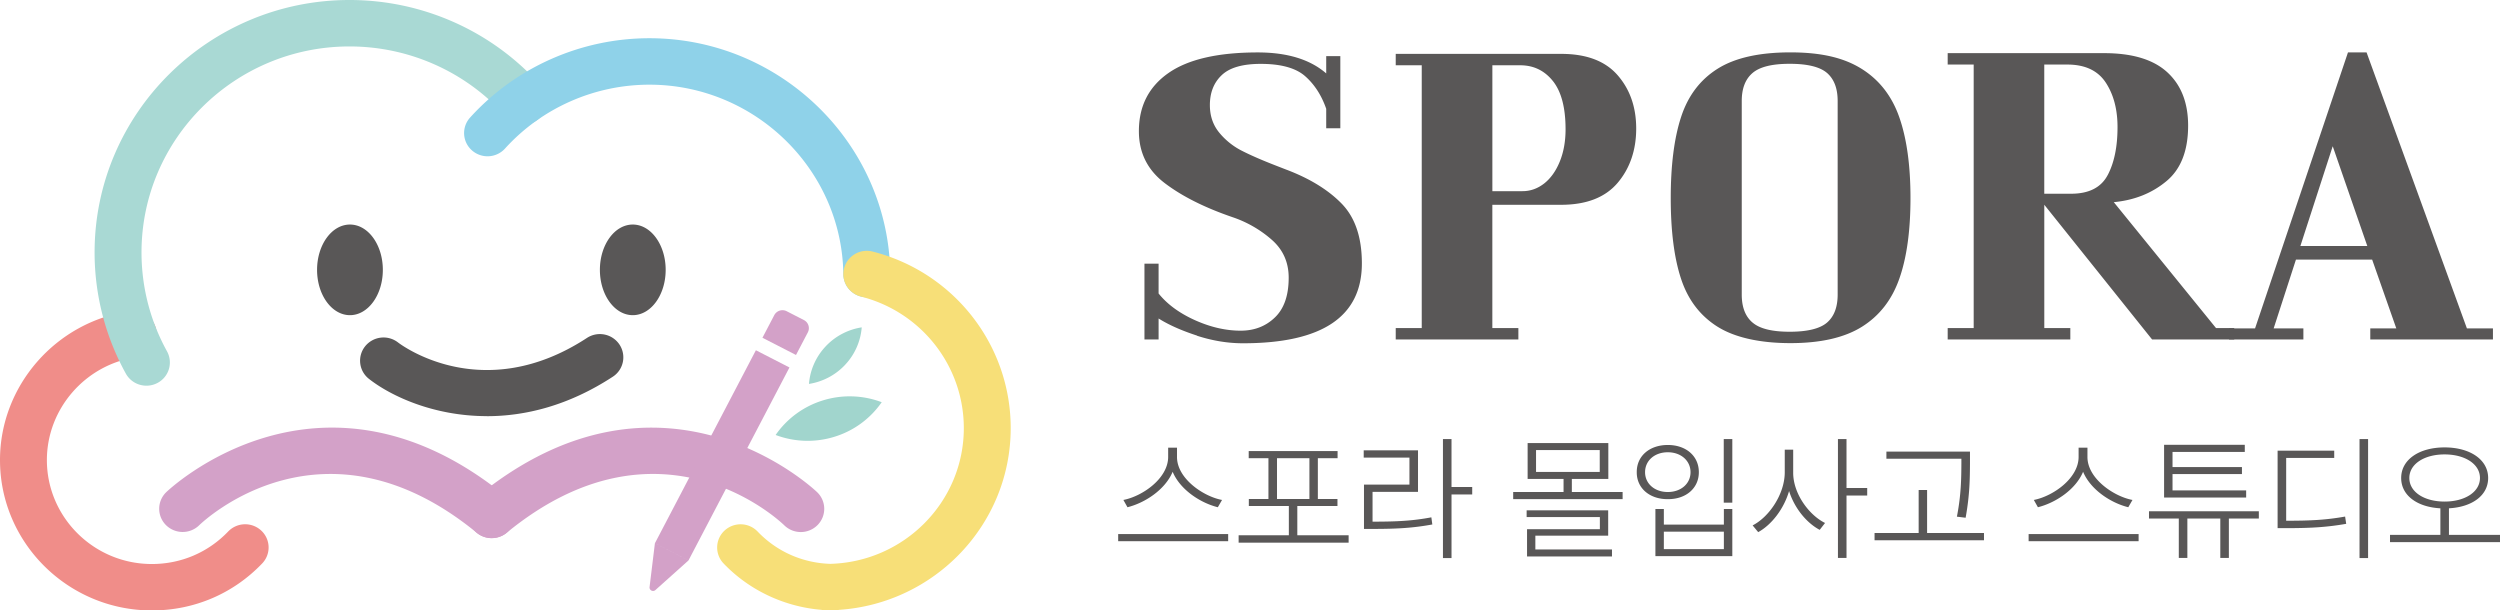
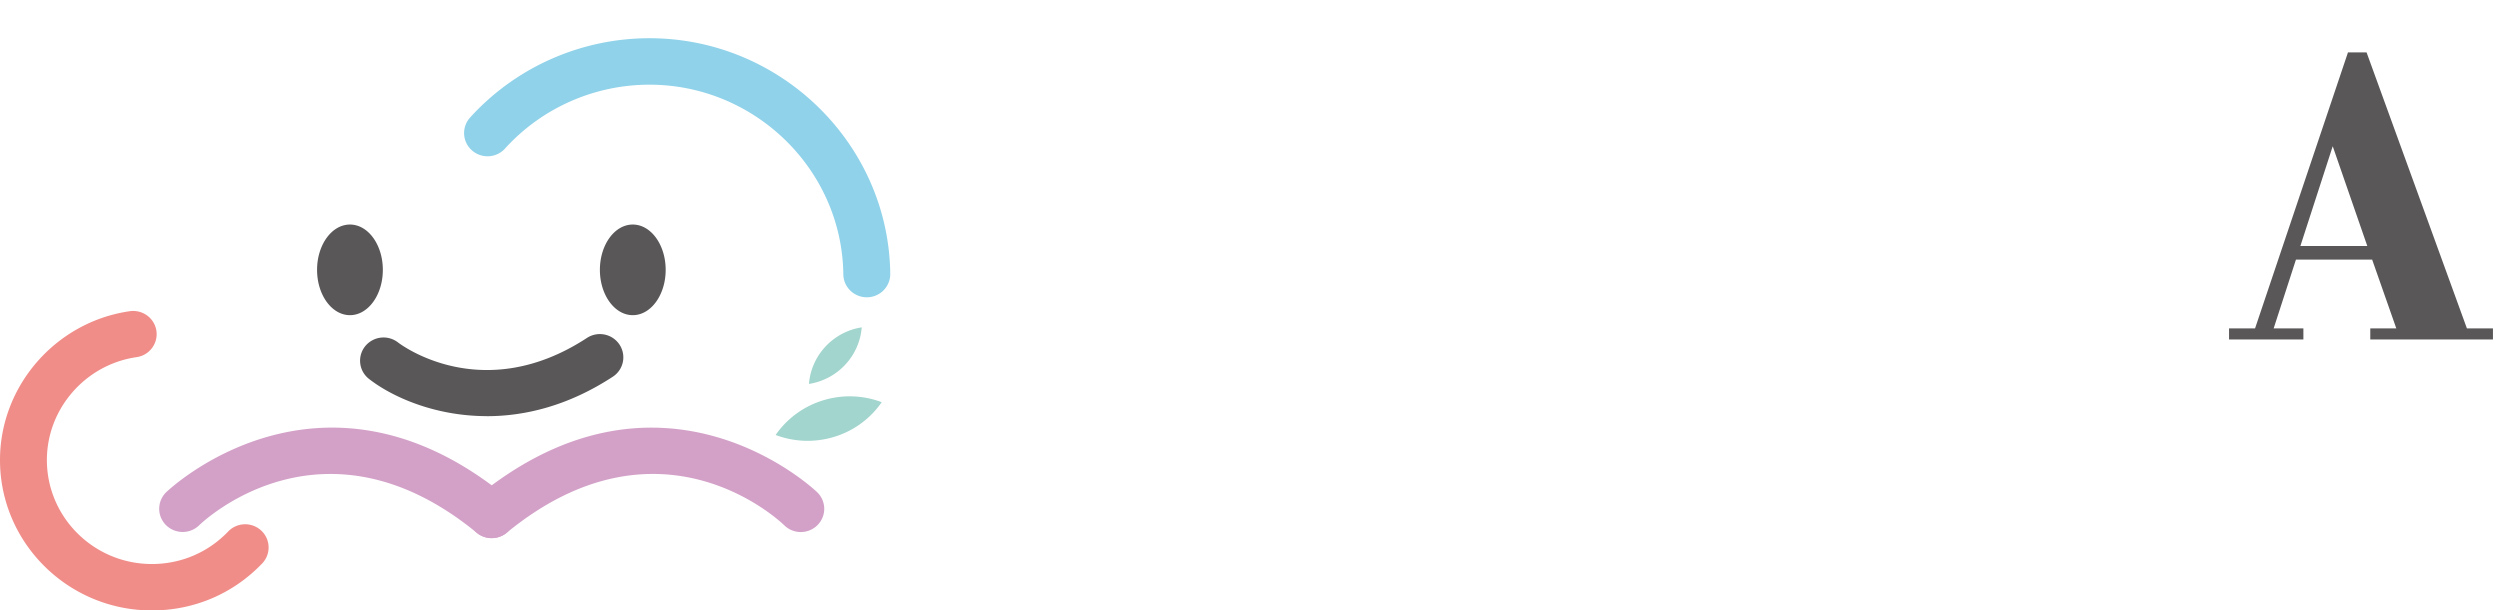
<svg xmlns="http://www.w3.org/2000/svg" width="344" height="84" viewBox="0 0 344 84" fill="none">
-   <path d="M168.996 74.469h-15.135v-.982h15.135v.982zm-.842-5.676-.58 1.003c-2.333-.574-5.169-2.366-6.216-4.88-1.048 2.514-3.887 4.303-6.217 4.88l-.562-1.003c2.604-.501 6.144-2.95 6.161-5.899v-1.297h1.217v1.297c0 2.93 3.596 5.415 6.2 5.9h-.003zM185.57 74.674h-15.135v-1.02h6.91V69.63h-5.506v-.964h2.698v-5.621h-2.715v-.982h12.229v.982h-2.715v5.62h2.698v.965h-5.524v4.024h7.06v1.02zm-5.395-6.008v-5.621h-4.459v5.62h4.459zM196.955 71.186l.132.982c-2.642.48-4.813.611-8.11.611h-1.293v-6.101h6.255V62.97h-6.293v-1.003h7.472v5.713h-6.255v4.1h.11c3.239 0 5.413-.11 7.979-.594h.003zm2.774-4.172h2.847v1.02h-2.847v8.755h-1.179V60.412h1.179v6.602zM223.272 68.683h-15.058v-.982h6.931v-1.799h-4.944v-4.934h11.105v4.934h-5.02v1.8h6.986v.981zm-1.986 5.027h-10.021v1.892h10.544v.965h-11.688V72.82h10.02v-1.669h-10.076v-.927h11.221v3.488-.003zm-9.927-8.773h8.765v-3.004h-8.765v3.004zM233.761 64.975c0 2.208-1.778 3.729-4.271 3.708-2.49.017-4.289-1.504-4.272-3.708-.017-2.246 1.779-3.746 4.272-3.746 2.493 0 4.271 1.504 4.271 3.746zm-7.399 0c0 1.576 1.311 2.726 3.128 2.726 1.816 0 3.127-1.15 3.127-2.726s-1.311-2.744-3.127-2.744c-1.817 0-3.128 1.15-3.128 2.744zm2.583 7.214h8.259v-2.153h1.162v6.492h-10.582v-6.492h1.161v2.153zm8.259 3.375v-2.41h-8.259v2.41h8.259zm1.162-6.397h-1.179v-8.755h1.179v8.755zM251.123 71.965l-.732.944c-1.817-.964-3.474-2.987-4.213-5.342-.731 2.496-2.427 4.656-4.251 5.655l-.766-.927c2.285-1.168 4.4-4.302 4.421-7.269v-3.152h1.161v3.152c-.017 2.857 2.136 5.823 4.383 6.936l-.003.003zm2.957-4.82h2.847v1.037h-2.847v8.587h-1.179V60.412h1.179v6.733zM272.997 74.341h-15.058V73.34h6.068v-5.916h1.161v5.916h7.829v1.002zm-1.927-10.554c-.018 2.002-.018 4.23-.6 7.454l-1.2-.148c.6-3.08.6-5.342.617-7.306v-.666h-10.318v-.982h11.501v1.651-.003zM294.272 74.469h-15.134v-.982h15.134v.982zm-.842-5.676-.579 1.003c-2.334-.574-5.17-2.366-6.217-4.88-1.047 2.514-3.887 4.303-6.217 4.88l-.562-1.003c2.604-.501 6.144-2.95 6.162-5.899v-1.297h1.217v1.297c0 2.93 3.595 5.415 6.199 5.9h-.003zM310.811 71.354h-4.119v5.415h-1.179v-5.415h-4.532v5.415h-1.179v-5.415h-4.101v-1.003h15.114v1.003h-.004zm-1.74-2.894h-11.293v-7.252h11.105v.982h-9.944v2.077h9.553v.965h-9.553v2.246h10.132v.982zM322.687 71.076l.149 1.003c-2.659.463-4.868.594-8.127.594h-1.311V62.008h7.791v1.003h-6.612v8.642h.132c3.221 0 5.395-.11 7.978-.574v-.003zm3.162 5.713h-1.179V60.412h1.179v16.377zM342.37 65.772c0 2.41-2.208 3.996-5.395 4.171v3.653H344V74.6h-15.135v-1.003h6.931v-3.653c-3.176-.168-5.395-1.761-5.395-4.171 0-2.541 2.49-4.21 5.974-4.21 3.485 0 5.995 1.669 5.995 4.21zm-10.845 0c0 1.93 2.059 3.244 4.85 3.244 2.792 0 4.868-1.318 4.868-3.245 0-1.926-2.08-3.244-4.868-3.244-2.787 0-4.85 1.318-4.85 3.245zM164.714 46.18c-2.129-.693-3.898-1.476-5.291-2.355v2.888h-1.946V36.278h1.946v4.107c1.192 1.483 2.864 2.709 5.01 3.674 2.146.964 4.244 1.442 6.29 1.442 1.875 0 3.446-.605 4.708-1.823 1.262-1.212 1.893-3.036 1.893-5.467 0-2.125-.783-3.876-2.354-5.242a15.83 15.83 0 0 0-5.319-3.067c-3.852-1.318-6.969-2.873-9.358-4.686-2.389-1.806-3.582-4.193-3.582-7.166 0-3.444 1.356-6.108 4.067-8 2.708-1.892 6.807-2.836 12.299-2.836 4.057 0 7.194.965 9.41 2.887V7.722h1.942v9.93h-1.942V14.97c-.648-1.86-1.612-3.351-2.892-4.48-1.279-1.13-3.314-1.7-6.113-1.7-2.489 0-4.278.511-5.367 1.545-1.092 1.033-1.636 2.403-1.636 4.13 0 1.484.433 2.75 1.3 3.798a9.691 9.691 0 0 0 3.096 2.479c1.193.611 2.743 1.287 4.653 2.029l1.429.556c3.238 1.22 5.787 2.781 7.649 4.687 1.858 1.909 2.787 4.649 2.787 8.23 0 7.327-5.457 10.99-16.365 10.99-2.081 0-4.185-.346-6.318-1.036l.004-.017zM192.052 45.144h3.579V8.982h-3.579V7.413h22.756c3.481 0 6.068.975 7.777 2.936 1.706 1.96 2.556 4.408 2.556 7.344s-.853 5.46-2.556 7.468c-1.705 2.008-4.296 3.018-7.777 3.018h-9.462v16.965h3.582v1.569h-16.876v-1.57zm20.43-19.9c.901-.712 1.619-1.721 2.146-3.019.527-1.298.794-2.774.794-4.433 0-2.966-.579-5.18-1.737-6.633-1.162-1.452-2.66-2.177-4.501-2.177h-3.834v17.322h4.143c1.092 0 2.087-.357 2.992-1.064l-.003.003zM236.34 44.961c-2.389-1.504-4.057-3.684-5.013-6.558-.954-2.867-1.432-6.578-1.432-11.141 0-4.564.478-8.285 1.432-11.19.953-2.905 2.624-5.106 5.013-6.61 2.386-1.504 5.728-2.255 10.024-2.255 4.296 0 7.399.758 9.82 2.28 2.42 1.52 4.143 3.738 5.162 6.657 1.023 2.925 1.536 6.627 1.536 11.114 0 4.488-.513 8.192-1.536 11.09-1.019 2.905-2.735 5.106-5.138 6.61-2.403 1.504-5.687 2.256-9.844 2.256-4.157 0-7.638-.756-10.024-2.256v.003zm4.809-.58c.985.848 2.691 1.267 5.115 1.267 2.423 0 4.167-.419 5.142-1.267.97-.841 1.456-2.125 1.456-3.846V13.898c0-1.723-.486-3.004-1.456-3.852-.975-.841-2.684-1.267-5.142-1.267-2.459 0-4.126.426-5.115 1.267-.988.848-1.484 2.125-1.484 3.852v26.64c0 1.721.493 3.005 1.484 3.846v-.003zM268.001 45.143h3.578V8.883h-3.578v-1.57h21.529c3.886 0 6.785.879 8.692 2.633 1.911 1.755 2.864 4.203 2.864 7.338 0 3.444-.998 5.998-2.989 7.646-1.993 1.659-4.407 2.62-7.239 2.888l14.066 17.322h2.507v1.569h-11.303l-14.833-18.534V45.14h3.582v1.569h-16.876v-1.57.004zM290.015 24.1c.902-1.7 1.356-3.907 1.356-6.61 0-2.461-.548-4.51-1.637-6.152-1.092-1.638-2.846-2.455-5.27-2.455h-3.173v17.775h3.683c2.454 0 4.133-.851 5.038-2.558h.003z" fill="#595757" />
  <path d="M306.714 45.191h3.581l12.788-37.984h2.555l13.81 37.984h3.582v1.521h-16.879v-1.52h3.582l-3.325-9.47h-10.485l-3.069 9.47h4.092v1.52h-10.229v-1.52h-.003zm19.025-11.344-4.757-13.724-4.449 13.724h9.206z" fill="#595757" />
  <path d="M20.9 83.996C9.38 83.996 0 74.712 0 63.3c0-10.21 7.68-19.014 17.863-20.48 1.769-.244 3.402.954 3.659 2.702.256 1.747-.964 3.368-2.73 3.622-7.034 1.013-12.34 7.1-12.34 14.156 0 7.89 6.481 14.308 14.442 14.308 4.012 0 7.739-1.59 10.499-4.47a3.246 3.246 0 0 1 4.56-.124 3.173 3.173 0 0 1 .124 4.515c-3.99 4.171-9.379 6.468-15.18 6.468h.004z" fill="#F08D89" />
-   <path d="M20.148 53.071c-1.14 0-2.244-.6-2.83-1.658a34.47 34.47 0 0 1-4.302-16.68C13.016 15.581 28.754 0 48.094 0c10.1 0 19.712 4.312 26.362 11.832a3.174 3.174 0 0 1-.302 4.508c-1.341 1.164-3.384 1.03-4.552-.299-5.43-6.135-13.266-9.651-21.508-9.651-15.783 0-28.622 12.717-28.622 28.343a28.13 28.13 0 0 0 3.505 13.604 3.18 3.18 0 0 1-1.276 4.34 3.24 3.24 0 0 1-1.55.394h-.003z" fill="#A9D9D4" />
  <path d="M119.271 40.906c-1.764 0-3.207-1.404-3.228-3.156-.173-14.39-12.146-26.098-26.684-26.098-7.569 0-14.809 3.204-19.87 8.79a3.245 3.245 0 0 1-4.557.244 3.172 3.172 0 0 1-.246-4.512C70.969 9.24 79.963 5.26 89.363 5.26c18.057 0 32.922 14.541 33.136 32.412.021 1.765-1.407 3.214-3.186 3.235H119.271z" fill="#8FD2E9" />
  <path d="M67.657 74.046c-.724 0-1.452-.24-2.056-.735-21.022-17.229-37.512-1.696-38.206-1.023a3.257 3.257 0 0 1-4.56-.038 3.17 3.17 0 0 1 .022-4.508c.208-.21 21.244-20.343 46.86.642a3.179 3.179 0 0 1 .43 4.502 3.238 3.238 0 0 1-2.49 1.157v.003z" fill="#D3A1C8" />
  <path d="M67.66 74.047c-.929 0-1.847-.395-2.489-1.157a3.176 3.176 0 0 1 .43-4.501c25.62-20.986 46.652-.852 46.86-.642a3.172 3.172 0 0 1 .018 4.518 3.248 3.248 0 0 1-4.56.02c-.735-.713-17.208-16.185-38.202 1.027a3.251 3.251 0 0 1-2.056.735z" fill="#D3A1C8" />
  <path d="M66.992 57.26c-7.292 0-13.193-2.75-16.223-5.126a3.173 3.173 0 0 1-.524-4.487 3.248 3.248 0 0 1 4.522-.526c.502.388 11.705 8.728 25.997-.621a3.244 3.244 0 0 1 4.473.906 3.18 3.18 0 0 1-.915 4.43c-6.127 4.006-12.087 5.431-17.33 5.431v-.007zM87.07 43.367c2.5 0 4.526-2.791 4.526-6.235 0-3.443-2.026-6.235-4.525-6.235-2.5 0-4.525 2.792-4.525 6.235 0 3.444 2.026 6.235 4.525 6.235zM48.154 43.367c2.499 0 4.524-2.791 4.524-6.235 0-3.443-2.025-6.235-4.524-6.235-2.5 0-4.525 2.792-4.525 6.235 0 3.444 2.026 6.235 4.525 6.235z" fill="#595757" />
  <path d="M114.816 60.1a12.445 12.445 0 0 1-8.089-.248 12.315 12.315 0 0 1 6.515-4.759 12.424 12.424 0 0 1 8.082.251 12.285 12.285 0 0 1-6.505 4.755h-.003zM116.306 50.18a8.64 8.64 0 0 1-4.993 2.648c.15-1.851.902-3.67 2.272-5.14a8.625 8.625 0 0 1 4.989-2.644 8.495 8.495 0 0 1-2.268 5.133v.003z" fill="#A1D5CD" />
-   <path d="m108.629 50.564-4.618-2.37-13.892 26.55 4.618 2.37 13.892-26.55zM108.252 42.826l2.364 1.213c.622.319.865 1.078.543 1.694l-1.629 3.112-4.617-2.37 1.628-3.112a1.276 1.276 0 0 1 1.711-.537zM90.115 74.748l-.735 6.029c-.052.44.472.71.805.412l4.549-4.072-4.619-2.37z" fill="#D3A1C8" />
-   <path d="M139.073 58.908c0-11.454-7.812-21.442-18.994-24.292a3.233 3.233 0 0 0-3.932 2.3c-.443 1.71.597 3.45 2.324 3.894 8.331 2.122 14.15 9.566 14.15 18.101 0 10.143-8.204 18.407-18.384 18.675-3.817-.127-7.351-1.686-9.989-4.446a3.249 3.249 0 0 0-4.56-.124 3.173 3.173 0 0 0-.125 4.515c3.53 3.691 8.357 5.954 13.447 6.38.235.054.478.089.728.089.17 0 .336-.02.506-.024.166.003.329.024.496.024.249 0 .489-.035.721-.086 13.165-.886 23.612-11.746 23.612-25.003v-.003z" fill="#F7DF78" />
</svg>